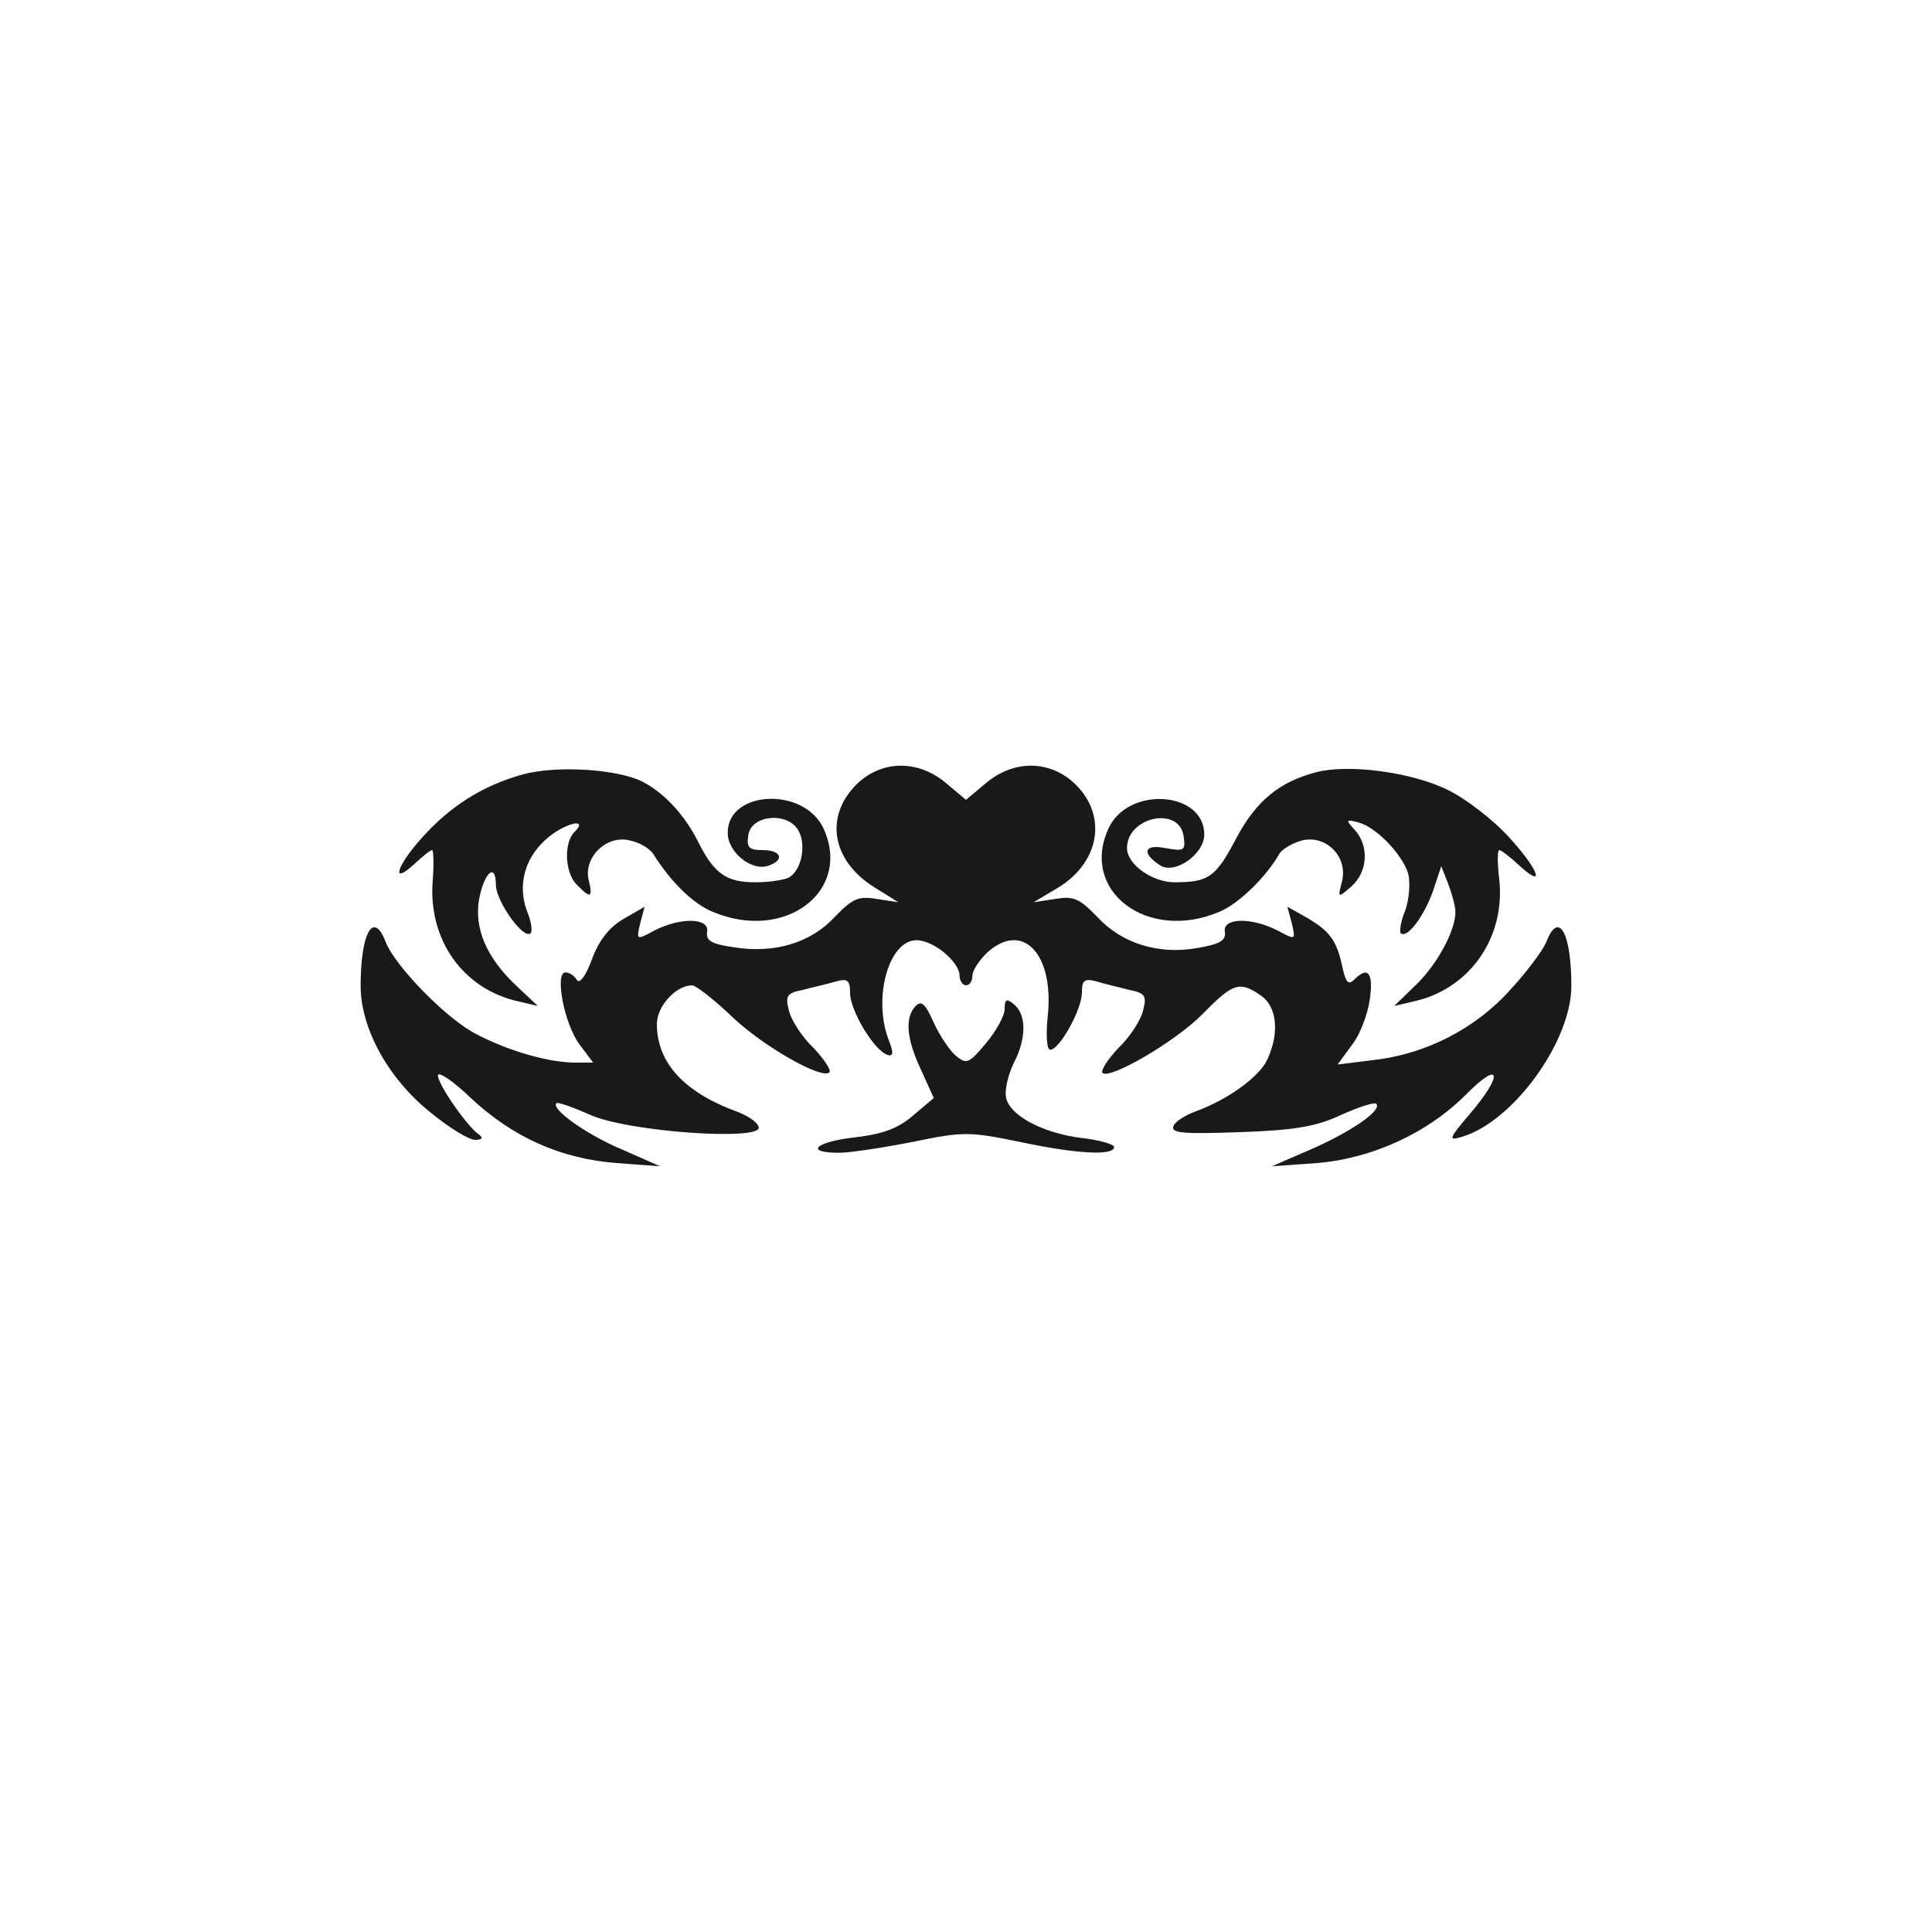
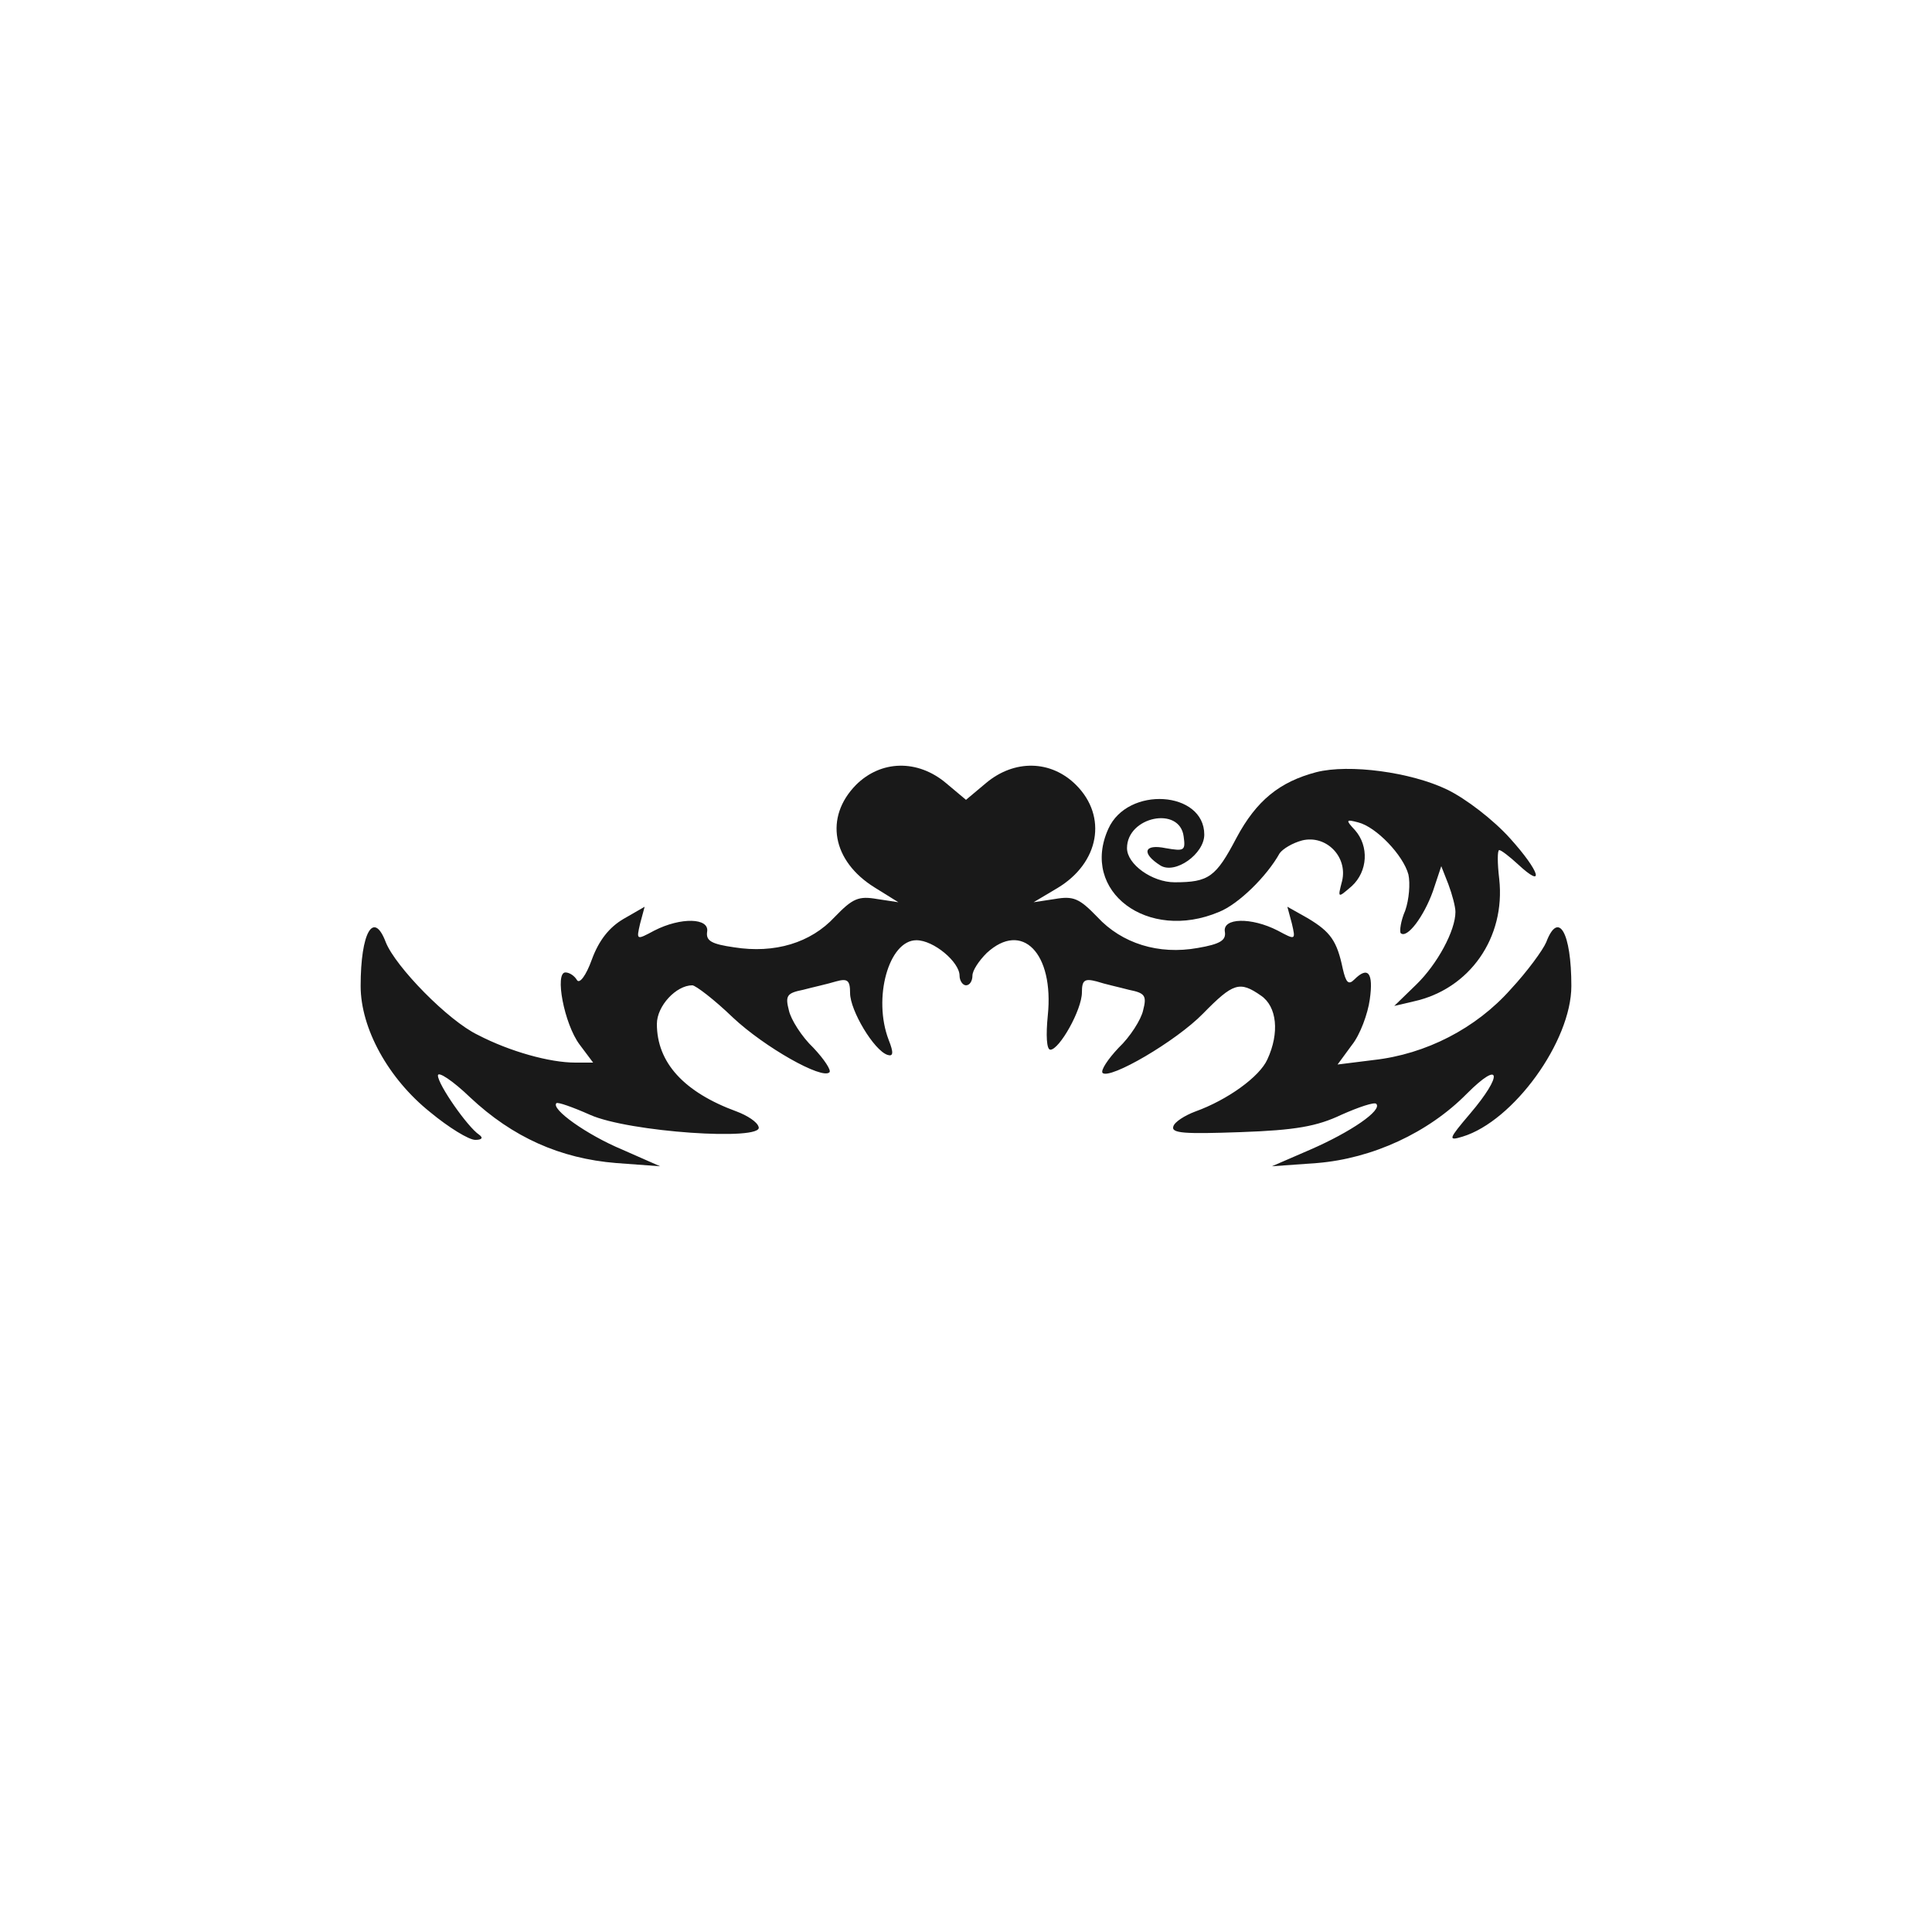
<svg xmlns="http://www.w3.org/2000/svg" version="1.0" width="300pt" height="300pt" viewBox="0 0 300 300" preserveAspectRatio="xMidYMid meet">
  <g transform="translate(0,300) scale(0.1,-0.1)" fill="#191919" stroke="none">
-     <path class="node" id="node1" d="M810 1797 c-60 -17 -110 -48 -154 -97 -40 -44 -50 -76 -13 -42 13 12  25 22 28 22 2 0 3 -21 1 -46 -8 -93 47 -170 133 -189 l30 -7 -35 33 c-45 43  -64 88 -56 133 8 42 26 57 26 22 0 -25 43 -86 54 -75 3 3 1 19 -6 35 -14 39  -4 80 29 110 27 25 69 36 45 12 -17 -17 -15 -64 4 -82 21 -22 25 -20 18 8 -8  35 28 70 64 61 15 -3 32 -13 37 -22 27 -43 62 -77 92 -89 112 -47 216 32 172  129 -30 66 -149 60 -149 -6 0 -31 38 -61 64 -51 25 9 19 24 -10 24 -21 0 -25  4 -22 23 4 32 62 37 78 7 12 -22 5 -60 -14 -72 -6 -4 -30 -8 -53 -8 -45 0 -64  13 -89 63 -21 42 -53 76 -86 93 -39 20 -135 26 -188 11z" />
    <path class="node" id="node2" d="M1329 1781 c-49 -50 -37 -118 29 -159 l37 -23 -33 5 c-29 5 -38 1  -66 -28 -37 -40 -93 -57 -156 -47 -35 5 -44 10 -42 24 4 22 -41 23 -82 2 -28  -15 -28 -15 -22 11 l7 26 -33 -19 c-22 -13 -38 -33 -49 -63 -9 -25 -19 -38  -23 -32 -4 7 -12 12 -18 12 -17 0 -2 -80 22 -112 l21 -28 -28 0 c-39 0 -101  17 -151 43 -46 22 -128 106 -143 144 -19 50 -39 15 -39 -68 0 -66 43 -144 108  -196 29 -24 60 -43 70 -43 10 0 13 3 6 8 -18 12 -64 78 -64 92 0 7 23 -8 50  -34 66 -62 140 -95 227 -102 l68 -5 -59 26 c-55 23 -111 63 -102 72 2 2 25 -6  52 -18 60 -27 270 -41 262 -19 -2 8 -18 18 -34 24 -82 30 -124 76 -124 136 0  28 30 60 55 60 5 0 34 -22 63 -50 49 -46 139 -97 150 -85 3 3 -8 20 -25 38  -18 17 -35 44 -38 58 -6 23 -3 27 22 32 15 4 38 9 51 13 18 5 22 2 22 -18 0  -27 37 -89 58 -96 9 -3 10 3 2 23 -25 65 0 155 43 155 27 0 67 -34 67 -55 0  -8 5 -15 10 -15 6 0 10 7 10 15 0 8 10 23 22 35 55 51 105 0 95 -97 -3 -30 -2  -53 4 -53 14 0 49 62 49 89 0 19 4 22 23 17 12 -4 35 -9 50 -13 25 -5 28 -9  22 -32 -3 -14 -20 -41 -38 -58 -17 -18 -28 -35 -25 -39 11 -11 114 49 156 92  47 48 57 51 90 28 25 -17 29 -58 10 -99 -12 -27 -62 -63 -112 -81 -16 -6 -32  -16 -34 -23 -4 -11 18 -12 104 -9 86 3 119 9 157 27 27 12 51 20 54 17 10 -10  -40 -44 -102 -71 l-60 -26 70 5 c86 7 173 47 233 108 53 53 56 29 5 -31 -34  -40 -35 -43 -12 -36 79 24 169 148 169 234 0 83 -20 118 -39 68 -5 -12 -29  -45 -55 -73 -54 -61 -132 -101 -213 -110 l-56 -7 22 30 c13 16 25 49 28 71 6  42 -3 52 -24 31 -9 -9 -13 -5 -18 17 -9 43 -19 57 -54 78 l-32 18 7 -26 c6  -26 6 -26 -22 -11 -41 21 -86 20 -82 -2 2 -13 -7 -19 -42 -25 -61 -11 -118 7  -156 48 -28 29 -37 33 -66 28 l-33 -5 37 22 c65 39 78 111 29 160 -39 39 -96  40 -140 3 l-31 -26 -31 26 c-44 37 -101 36 -140 -3z" />
    <path class="node" id="node3" d="M2044 1801 c-57 -15 -93 -44 -124 -102 -32 -61 -43 -69 -96 -69 -35  0 -74 28 -74 53 0 49 82 66 88 18 3 -22 1 -23 -28 -18 -34 7 -38 -8 -8 -27 23  -14 68 18 68 48 0 68 -119 76 -149 9 -44 -97 61 -176 172 -129 30 12 74 55 94  91 5 7 20 16 35 20 37 9 71 -25 62 -63 -7 -27 -7 -27 15 -8 25 23 27 62 5 87  -15 16 -14 17 5 12 28 -7 70 -51 78 -81 3 -14 1 -39 -5 -56 -7 -16 -9 -32 -7  -35 10 -9 36 26 50 65 l13 39 11 -28 c6 -16 11 -35 11 -43 0 -29 -28 -81 -61  -113 l-34 -33 30 7 c87 19 143 99 133 190 -3 25 -3 45 0 45 3 0 16 -10 29 -22  43 -40 34 -11 -12 40 -26 29 -69 62 -98 76 -56 27 -152 40 -203 27z" />
-     <path class="node" id="node4" d="M1422 1438 c-17 -17 -15 -50 8 -99 l20 -44 -32 -27 c-23 -20 -47 -29  -90 -34 -62 -7 -80 -24 -25 -24 17 0 69 8 115 17 77 16 87 16 165 0 89 -19  147 -22 147 -8 0 4 -23 11 -51 14 -62 8 -113 36 -117 64 -2 12 4 35 12 52 20  38 20 75 1 91 -12 10 -15 9 -15 -7 0 -10 -13 -34 -29 -53 -26 -31 -30 -33 -46  -20 -10 8 -26 32 -35 52 -13 29 -19 35 -28 26z" />
  </g>
  <g transform="translate(0,300) scale(0.1,-0.1)" fill="#FFFFFF" stroke="none">



</g>
</svg>